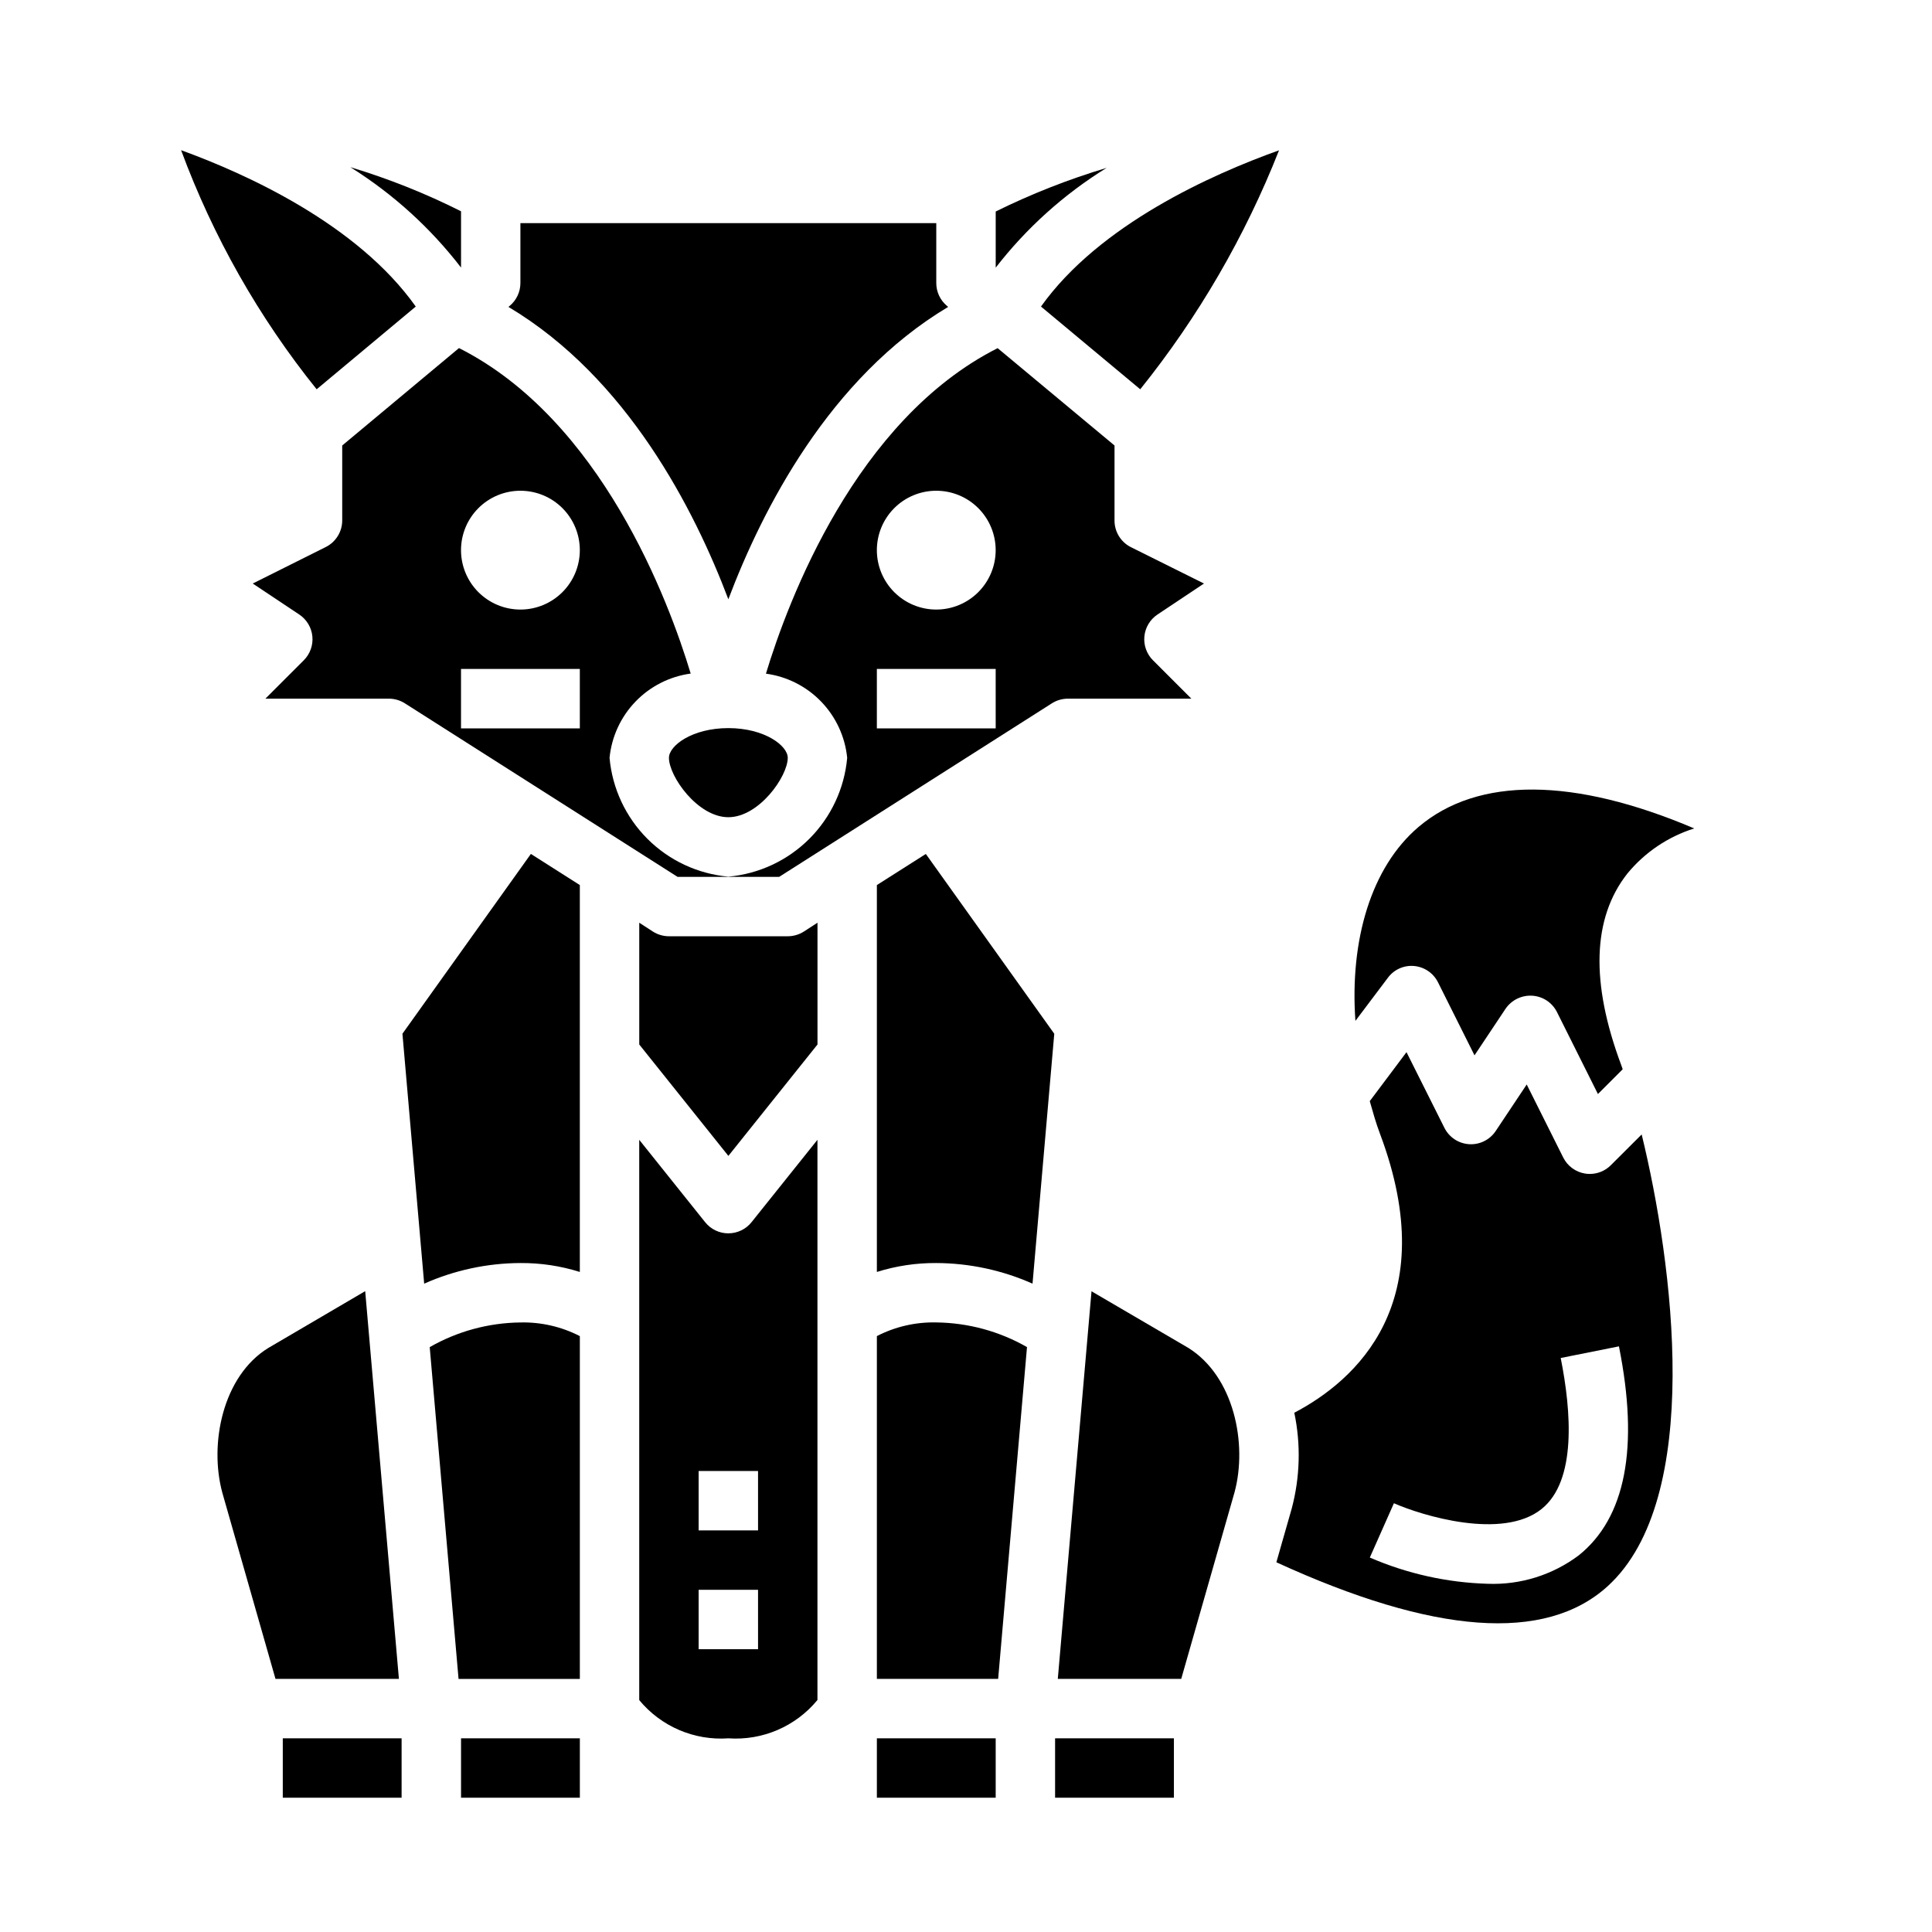
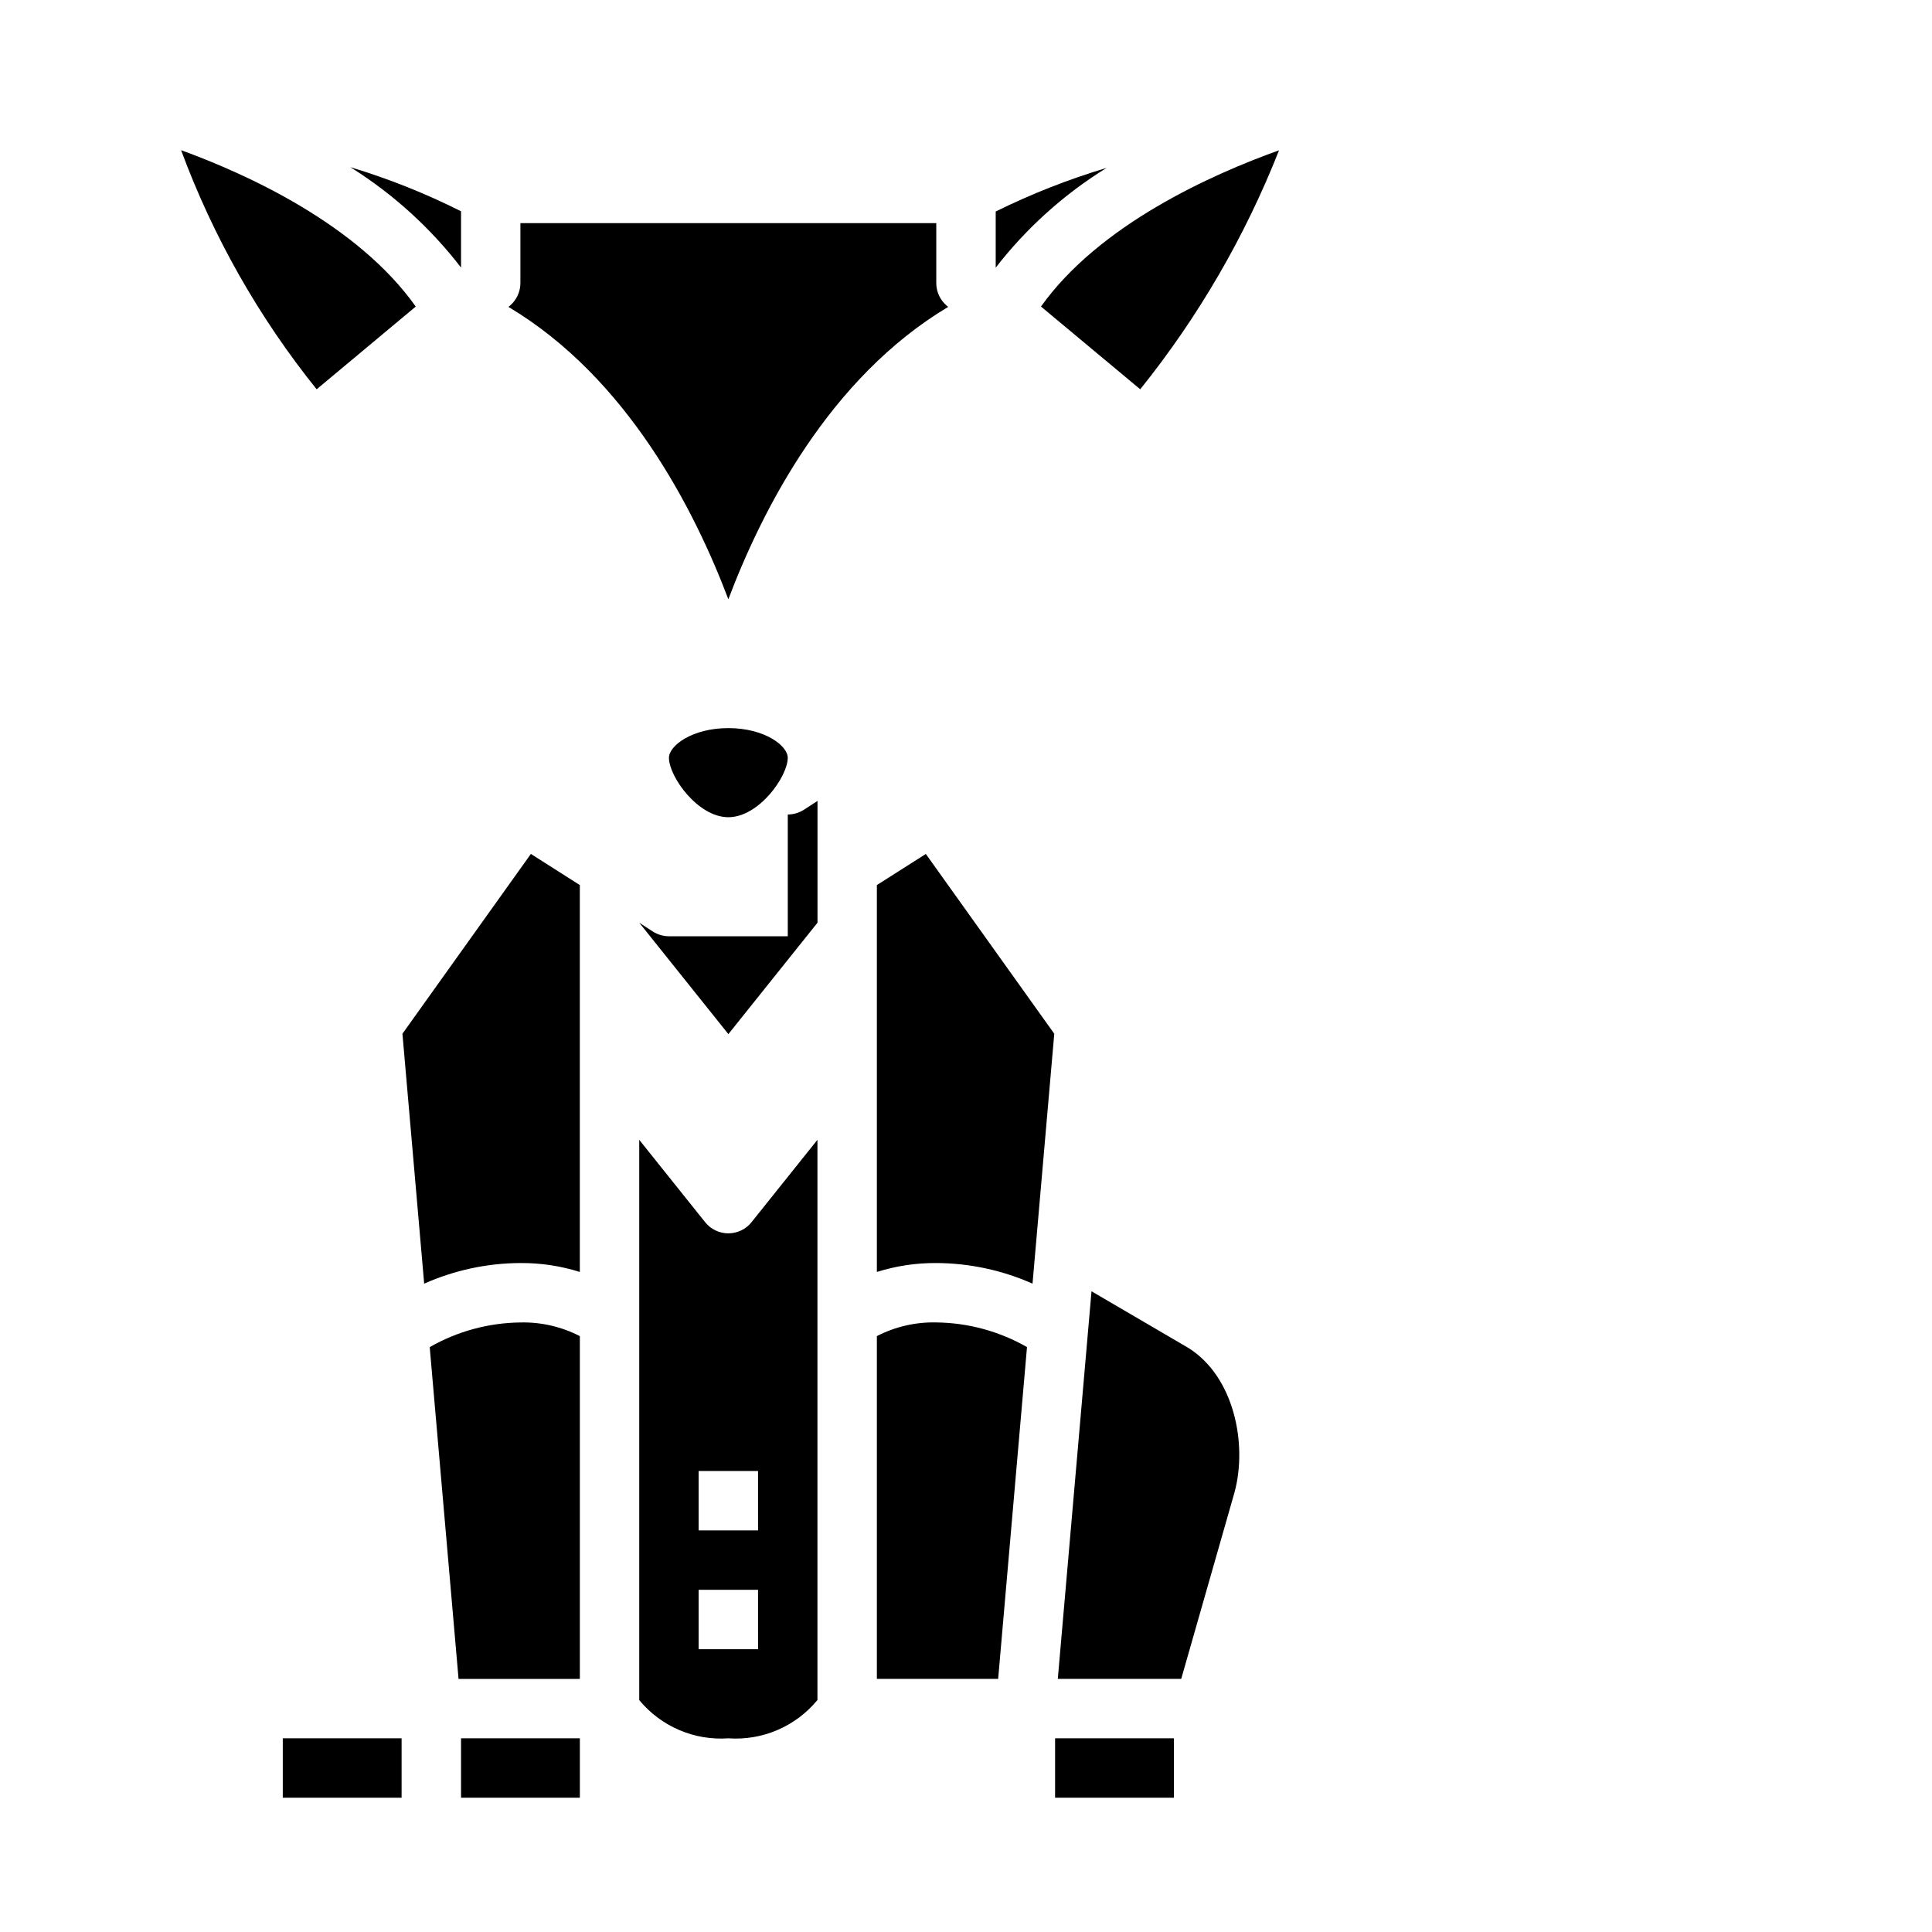
<svg xmlns="http://www.w3.org/2000/svg" fill="#000000" width="800px" height="800px" version="1.1" viewBox="144 144 512 512">
  <g>
-     <path d="m240.78 486.17-25.73 15.086c-12.035 7.445-15.664 25.379-12.121 38.367l14.078 49.301h32.707z" />
    <path d="m254.18 225.24c-15.477-21.828-44.871-35.148-62.188-41.438 8.477 22.922 20.605 44.316 35.922 63.363z" />
    <path d="m266.18 214.91v-14.918c-9.422-4.738-19.234-8.648-29.332-11.688 11.281 7.055 21.211 16.066 29.332 26.605z" />
    <path d="m218.94 604.67h31.488v15.742h-31.488z" />
    <path d="m266.18 604.67h31.488v15.742h-31.488z" />
    <path d="m337.02 302.81c8.988-23.766 26.766-58.68 58.254-77.477l-0.332-0.285v0.004c-1.789-1.5-2.82-3.711-2.82-6.047v-15.867h-110.21v15.867c0 2.336-1.039 4.551-2.832 6.047l-0.332 0.285c31.504 18.797 49.277 53.707 58.27 77.473z" />
    <path d="m257.88 501 7.641 87.93h32.145v-90.844c-4.863-2.504-10.277-3.75-15.746-3.621-8.441 0.094-16.715 2.34-24.039 6.535z" />
-     <path d="m463.07 298.64-19.359-9.633c-2.68-1.34-4.367-4.086-4.352-7.086v-19.859l-30.977-25.797c-37.613 18.996-55.539 66.914-61.402 86.262 5.574 0.754 10.734 3.363 14.641 7.414 3.906 4.047 6.336 9.297 6.891 14.895-0.727 8.105-4.277 15.699-10.031 21.457-5.758 5.754-13.352 9.305-21.457 10.031-8.109-0.727-15.703-4.277-21.457-10.031-5.754-5.758-9.305-13.352-10.031-21.457 0.547-5.602 2.969-10.852 6.871-14.902 3.902-4.055 9.059-6.672 14.633-7.43-5.84-19.375-23.766-67.266-61.402-86.262l-30.949 25.82v19.859c0 2.984-1.688 5.711-4.356 7.047l-19.355 9.672 12.336 8.219c1.961 1.309 3.231 3.43 3.465 5.777 0.23 2.344-0.602 4.672-2.269 6.34l-10.18 10.176h32.727c1.496 0.004 2.961 0.43 4.227 1.23l72.289 46.004h26.906l72.289-46.004c1.266-0.801 2.731-1.227 4.227-1.23h32.723l-10.18-10.18 0.004 0.004c-1.668-1.668-2.5-3.996-2.269-6.34 0.23-2.348 1.504-4.469 3.465-5.777zm-165.41 38.387h-31.488v-15.746h31.488zm-15.742-31.488h-0.004c-4.176 0-8.18-1.66-11.133-4.613s-4.609-6.957-4.609-11.133c0-4.176 1.656-8.18 4.609-11.133s6.957-4.609 11.133-4.609 8.18 1.656 11.133 4.609 4.613 6.957 4.613 11.133c0 4.176-1.66 8.18-4.613 11.133s-6.957 4.613-11.133 4.613zm125.95 31.488h-31.492v-15.746h31.488zm-15.742-31.488h-0.008c-4.176 0-8.18-1.66-11.133-4.613-2.949-2.953-4.609-6.957-4.609-11.133 0-4.176 1.66-8.18 4.609-11.133 2.953-2.953 6.957-4.609 11.133-4.609s8.18 1.656 11.133 4.609c2.953 2.953 4.613 6.957 4.613 11.133 0 4.176-1.66 8.18-4.613 11.133-2.953 2.953-6.957 4.613-11.133 4.613z" />
-     <path d="m511.78 403.15c1.617-2.211 4.281-3.406 7.008-3.148 2.703 0.258 5.082 1.891 6.297 4.32l9.676 19.355 8.219-12.336-0.004 0.004c1.582-2.324 4.273-3.644 7.078-3.473 2.805 0.172 5.301 1.824 6.559 4.336l10.855 21.719 6.559-6.559c-0.109-0.309-0.234-0.73-0.348-1.016-8.227-21.945-7.691-39.062 1.574-50.836 4.621-5.625 10.781-9.785 17.727-11.973-31.82-13.539-57.293-13.809-73.082-0.371-12.516 10.652-18.223 29.914-16.703 51.371z" />
    <path d="m437.26 188.49c-10.102 3.027-19.93 6.894-29.387 11.559v14.883c8.133-10.5 18.086-19.457 29.387-26.441z" />
    <path d="m419.87 225.24 26.301 21.922v0.004c15.379-19.141 27.781-40.488 36.785-63.332-17.688 6.32-47.57 19.633-63.086 41.406z" />
    <path d="m337.02 360.57c8.133 0 15.742-10.824 15.742-15.742 0-3.211-6.133-7.871-15.742-7.871-9.613 0-15.742 4.66-15.742 7.871-0.004 4.918 7.609 15.742 15.742 15.742z" />
    <path d="m458.84 501.16-25.578-14.957-8.934 102.72h32.707l14.113-49.391c3.512-12.898-0.117-30.832-12.309-38.375z" />
    <path d="m423.61 604.67h31.488v15.742h-31.488z" />
    <path d="m376.38 498.08v90.844h32.141l7.644-87.93c-7.324-4.195-15.602-6.441-24.043-6.535-5.469-0.129-10.883 1.117-15.742 3.621z" />
-     <path d="m352.77 392.12h-31.488c-1.496-0.004-2.961-0.43-4.227-1.227l-3.644-2.363v32.273l23.617 29.52 23.617-29.52v-32.273l-3.644 2.363h-0.004c-1.266 0.797-2.731 1.223-4.227 1.227z" />
+     <path d="m352.77 392.12h-31.488c-1.496-0.004-2.961-0.43-4.227-1.227l-3.644-2.363l23.617 29.52 23.617-29.52v-32.273l-3.644 2.363h-0.004c-1.266 0.797-2.731 1.223-4.227 1.227z" />
    <path d="m376.38 378.55v102.53c5.094-1.602 10.406-2.398 15.742-2.363 8.789 0.035 17.477 1.895 25.508 5.465l5.762-66.227-34.039-47.648z" />
-     <path d="m376.38 604.67h31.488v15.742h-31.488z" />
-     <path d="m570.88 452.8c-1.473 1.477-3.477 2.305-5.562 2.305-0.422 0.004-0.844-0.031-1.262-0.102-2.5-0.402-4.652-1.984-5.785-4.25l-9.676-19.355-8.219 12.336v-0.004c-1.555 2.336-4.238 3.668-7.043 3.492-2.801-0.176-5.297-1.828-6.551-4.34l-10.043-20.051-9.738 12.98c0.828 2.898 1.629 5.801 2.715 8.66 16.824 44.77-6.519 65.41-22.711 73.918 1.758 8.398 1.523 17.094-0.684 25.387l-4.07 14.242c41.656 19.102 71.258 21.371 87.789 6.352 25.512-23.215 17.383-85.449 9.02-119.73zm-8.516 103.4c-6.938 5.199-15.449 7.852-24.113 7.519-10.758-0.312-21.359-2.672-31.234-6.953l6.383-14.391c7.367 3.242 28.781 9.848 39.148 1.512 9.297-7.461 7.871-25.875 5.055-40.004l15.43-3.086c5.367 26.805 1.777 45.445-10.668 55.402z" />
    <path d="m337.02 470.85c-2.391 0-4.656-1.086-6.148-2.953l-17.469-21.836v148.48c5.769 6.996 14.57 10.773 23.617 10.133 9.051 0.637 17.852-3.148 23.613-10.156v-148.46l-17.469 21.836h0.004c-1.496 1.867-3.758 2.953-6.148 2.953zm7.871 110.21h-15.746v-15.742h15.742zm0-31.488h-15.746v-15.742h15.742z" />
    <path d="m250.65 417.95 5.762 66.227v0.004c8.031-3.57 16.715-5.43 25.504-5.465 5.34-0.035 10.652 0.762 15.746 2.363v-102.53l-12.973-8.25z" />
  </g>
</svg>